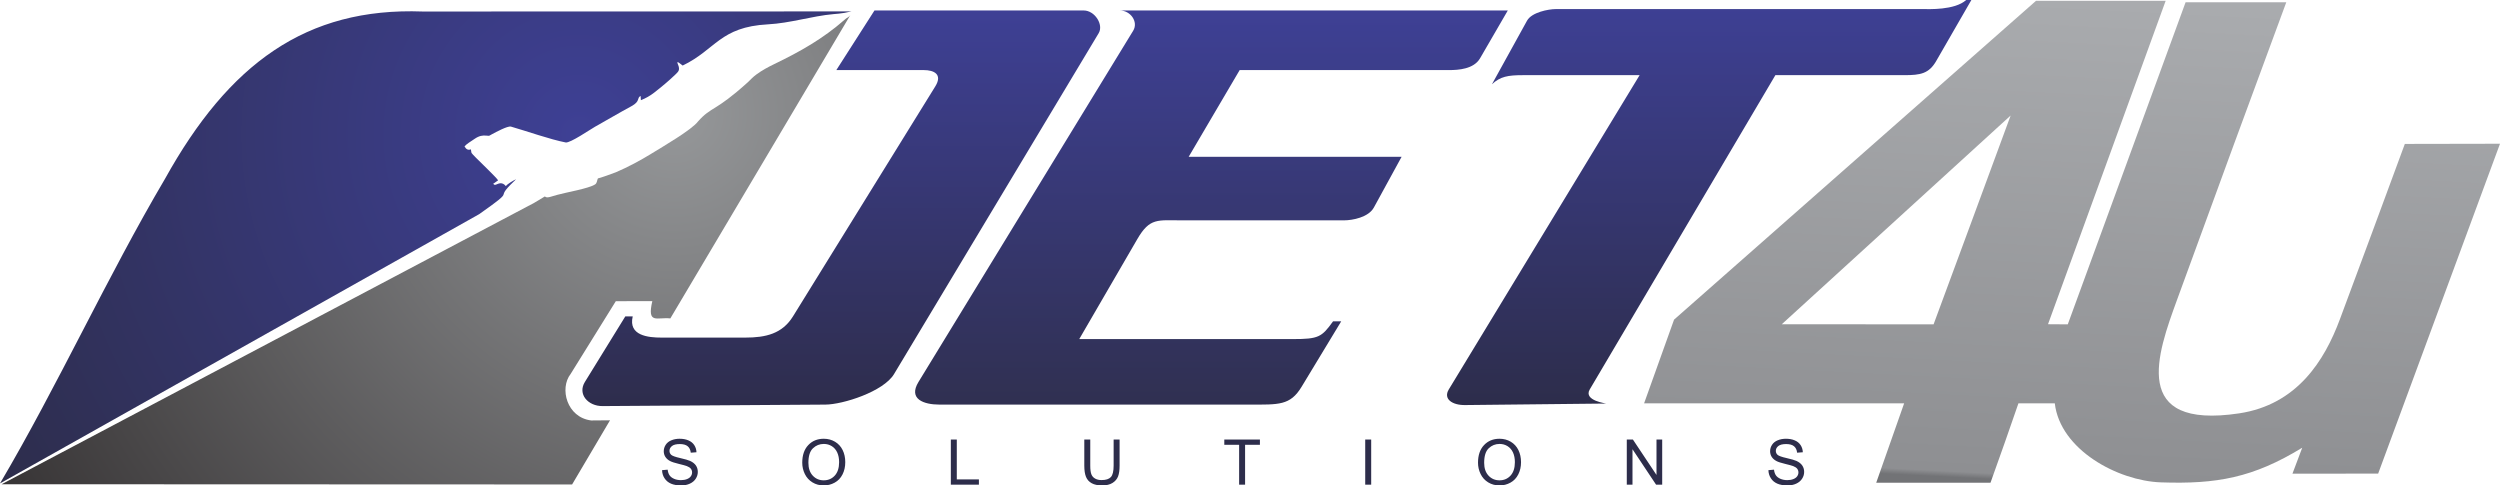
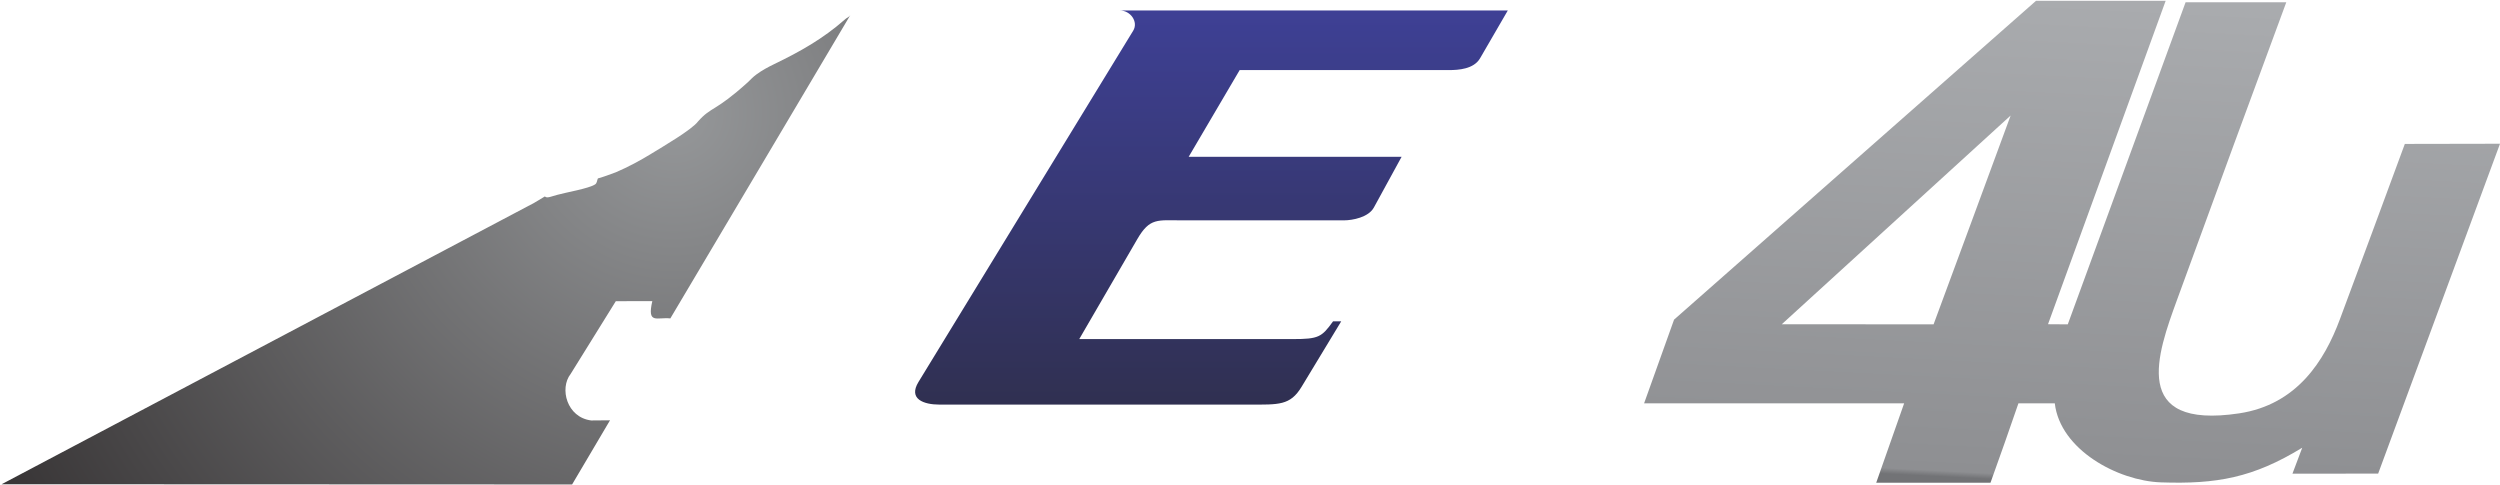
<svg xmlns="http://www.w3.org/2000/svg" width="206" height="40" viewBox="0 0 206 40" fill="none">
  <path fill-rule="evenodd" clip-rule="evenodd" d="M165.677 9.518C164.074 13.855 160.945 22.39 159.327 26.726L146.819 26.718C147.972 25.664 164.437 10.649 165.677 9.518ZM135.473 33.236L156.901 33.236C156.313 34.915 155.022 38.578 154.6 39.776H164.017C164.715 37.846 165.739 34.932 166.318 33.236L169.315 33.237C169.759 37.067 174.521 39.623 178.05 39.746C182.657 39.907 185.653 39.367 189.704 36.891C189.571 37.248 189.068 38.585 188.899 39.028L195.959 39.027C197.712 34.281 204.691 15.387 206 11.844L198.158 11.859C196.454 16.498 194.548 21.627 192.807 26.308C191.535 29.729 189.27 33.344 184.504 34.061C175.477 35.417 177.784 29.111 179.373 24.748C182.223 16.921 185.989 6.667 188.39 0.186L180.092 0.188C177.076 8.437 173.095 19.318 170.385 26.727L168.756 26.716C170.207 22.73 175.292 8.74 178.45 0.068H167.766C167.124 0.631 138.521 25.82 137.942 26.339C137.328 28.049 135.88 32.107 135.473 33.236L135.473 33.236Z" fill="url(#paint0_linear_255_2343)" />
  <path fill-rule="evenodd" clip-rule="evenodd" d="M47.141 39.92L0.133 39.901L44.006 16.721L44.896 16.187C45.016 16.299 45.161 16.268 45.345 16.221C45.528 16.174 45.75 16.104 45.932 16.052C46.576 15.866 48.539 15.534 49.042 15.19C49.209 15.076 49.191 14.843 49.267 14.701C49.36 14.701 50.576 14.269 50.75 14.194C51.771 13.756 52.754 13.228 53.702 12.645C54.632 12.072 57.029 10.678 57.517 10.006C58.638 8.749 58.9 9.238 61.625 6.774C61.864 6.547 62.022 6.36 62.333 6.132C62.8 5.79 63.285 5.529 63.796 5.282C65.929 4.252 67.805 3.197 69.579 1.639C69.792 1.432 69.944 1.445 70.079 1.221C70.515 0.493 59.744 18.652 55.236 26.237C54.138 26.115 53.302 26.758 53.751 24.812L50.743 24.818L47.022 30.81C46.081 32.01 46.708 34.395 48.711 34.645L50.265 34.632L47.141 39.92L47.141 39.92Z" fill="url(#paint1_radial_255_2343)" />
-   <path d="M54.554 38.742L55.015 38.7C55.037 38.888 55.087 39.041 55.168 39.161C55.248 39.281 55.372 39.378 55.54 39.452C55.709 39.526 55.898 39.563 56.109 39.563C56.296 39.563 56.461 39.536 56.604 39.479C56.747 39.423 56.853 39.346 56.923 39.248C56.993 39.15 57.028 39.043 57.028 38.929C57.028 38.813 56.995 38.712 56.927 38.624C56.86 38.538 56.749 38.465 56.593 38.405C56.494 38.367 56.274 38.306 55.934 38.224C55.593 38.142 55.355 38.065 55.218 37.992C55.042 37.898 54.911 37.782 54.824 37.644C54.737 37.507 54.694 37.351 54.694 37.181C54.694 36.992 54.748 36.816 54.854 36.653C54.96 36.489 55.114 36.365 55.319 36.281C55.522 36.196 55.749 36.153 55.998 36.153C56.273 36.153 56.515 36.197 56.724 36.287C56.934 36.375 57.095 36.506 57.208 36.679C57.321 36.852 57.382 37.047 57.39 37.266L56.919 37.302C56.894 37.067 56.809 36.89 56.663 36.77C56.517 36.65 56.302 36.59 56.017 36.59C55.721 36.59 55.504 36.645 55.369 36.754C55.233 36.863 55.165 36.995 55.165 37.149C55.165 37.282 55.214 37.392 55.309 37.479C55.404 37.565 55.65 37.654 56.048 37.744C56.447 37.835 56.72 37.914 56.869 37.981C57.083 38.081 57.243 38.207 57.346 38.36C57.448 38.512 57.499 38.688 57.499 38.888C57.499 39.086 57.443 39.271 57.33 39.446C57.217 39.621 57.056 39.757 56.844 39.854C56.633 39.951 56.396 40 56.131 40C55.797 40 55.516 39.95 55.29 39.853C55.063 39.755 54.887 39.608 54.758 39.41C54.629 39.213 54.561 38.991 54.554 38.742V38.742ZM66.105 38.126C66.105 37.509 66.271 37.026 66.601 36.676C66.931 36.327 67.358 36.153 67.88 36.153C68.223 36.153 68.531 36.236 68.806 36.399C69.08 36.563 69.29 36.792 69.434 37.085C69.578 37.378 69.65 37.711 69.65 38.083C69.65 38.459 69.574 38.797 69.422 39.095C69.271 39.393 69.056 39.618 68.778 39.77C68.499 39.924 68.199 40 67.878 40C67.528 40 67.217 39.915 66.942 39.746C66.668 39.577 66.459 39.347 66.317 39.054C66.176 38.762 66.105 38.453 66.105 38.126L66.105 38.126ZM66.612 38.135C66.612 38.583 66.732 38.935 66.972 39.193C67.212 39.45 67.513 39.579 67.875 39.579C68.244 39.579 68.547 39.449 68.786 39.189C69.024 38.929 69.143 38.56 69.143 38.082C69.143 37.779 69.092 37.515 68.99 37.29C68.889 37.065 68.739 36.89 68.544 36.766C68.347 36.642 68.127 36.58 67.883 36.58C67.536 36.58 67.238 36.699 66.988 36.938C66.737 37.177 66.612 37.576 66.612 38.135L66.612 38.135ZM78.349 39.938V36.215H78.84V39.501H80.662V39.937H78.349V39.938ZM91.763 36.215H92.255V38.365C92.255 38.739 92.213 39.036 92.129 39.257C92.044 39.476 91.892 39.655 91.673 39.793C91.454 39.931 91.166 40 90.809 40C90.463 40 90.18 39.94 89.96 39.82C89.739 39.699 89.582 39.526 89.488 39.298C89.394 39.07 89.346 38.759 89.346 38.365V36.215H89.838V38.364C89.838 38.687 89.868 38.926 89.928 39.079C89.987 39.232 90.089 39.351 90.235 39.433C90.38 39.517 90.557 39.558 90.767 39.558C91.126 39.558 91.382 39.476 91.534 39.312C91.687 39.147 91.763 38.832 91.763 38.364V36.215H91.763ZM102.104 39.938V36.652H100.882V36.216H103.817V36.652H102.595V39.938H102.104ZM112.494 39.938V36.215H112.986V39.938H112.494ZM121.788 38.126C121.788 37.509 121.953 37.026 122.284 36.676C122.614 36.327 123.04 36.153 123.563 36.153C123.905 36.153 124.213 36.236 124.488 36.399C124.762 36.563 124.972 36.792 125.116 37.085C125.26 37.378 125.333 37.711 125.333 38.083C125.333 38.459 125.257 38.797 125.105 39.095C124.953 39.393 124.738 39.618 124.461 39.77C124.182 39.924 123.882 40 123.56 40C123.211 40 122.899 39.915 122.624 39.746C122.35 39.577 122.141 39.347 122 39.054C121.858 38.762 121.788 38.453 121.788 38.126L121.788 38.126ZM122.295 38.135C122.295 38.583 122.415 38.935 122.655 39.193C122.894 39.45 123.195 39.579 123.558 39.579C123.927 39.579 124.23 39.449 124.469 39.189C124.707 38.929 124.826 38.56 124.826 38.082C124.826 37.779 124.775 37.515 124.673 37.29C124.571 37.065 124.422 36.89 124.226 36.766C124.03 36.642 123.81 36.58 123.565 36.58C123.219 36.58 122.92 36.699 122.67 36.938C122.42 37.177 122.295 37.576 122.295 38.135L122.295 38.135ZM134.047 39.938V36.215H134.55L136.495 39.137V36.215H136.965V39.938H136.462L134.517 37.016V39.938H134.047ZM145.717 38.742L146.178 38.7C146.199 38.888 146.25 39.041 146.33 39.161C146.411 39.281 146.535 39.378 146.703 39.452C146.871 39.526 147.061 39.563 147.271 39.563C147.459 39.563 147.623 39.536 147.767 39.479C147.91 39.423 148.016 39.346 148.086 39.248C148.155 39.15 148.191 39.043 148.191 38.929C148.191 38.813 148.157 38.712 148.09 38.624C148.023 38.538 147.911 38.465 147.756 38.405C147.657 38.367 147.437 38.306 147.096 38.224C146.756 38.142 146.517 38.065 146.381 37.992C146.204 37.898 146.073 37.782 145.987 37.644C145.9 37.507 145.857 37.351 145.857 37.181C145.857 36.992 145.91 36.816 146.016 36.653C146.122 36.489 146.277 36.365 146.481 36.281C146.685 36.196 146.912 36.153 147.161 36.153C147.435 36.153 147.678 36.197 147.887 36.287C148.097 36.375 148.258 36.506 148.371 36.679C148.484 36.852 148.544 37.047 148.553 37.266L148.082 37.302C148.057 37.067 147.972 36.89 147.826 36.77C147.68 36.65 147.465 36.59 147.18 36.59C146.883 36.59 146.667 36.645 146.531 36.754C146.396 36.863 146.328 36.995 146.328 37.149C146.328 37.282 146.376 37.392 146.472 37.479C146.567 37.565 146.813 37.654 147.211 37.744C147.61 37.835 147.883 37.914 148.031 37.981C148.246 38.081 148.406 38.207 148.508 38.36C148.611 38.512 148.662 38.688 148.662 38.888C148.662 39.086 148.606 39.271 148.493 39.446C148.38 39.621 148.219 39.757 148.007 39.854C147.796 39.951 147.559 40 147.294 40C146.959 40 146.679 39.95 146.453 39.853C146.226 39.755 146.049 39.608 145.921 39.41C145.791 39.213 145.724 38.991 145.717 38.742V38.742Z" fill="#2D2D4B" />
-   <path fill-rule="evenodd" clip-rule="evenodd" d="M70.155 0.941L34.833 0.949C25.218 0.592 18.857 5.261 13.599 14.73C8.83 22.812 4.769 31.753 0 39.835L39.48 17.649C39.497 17.638 39.513 17.627 39.53 17.615C42.744 15.352 40.587 16.628 42.317 14.974C42.358 14.933 42.497 14.808 42.521 14.768C42.294 14.878 41.824 15.145 41.683 15.336C41.566 15.188 41.398 15.075 41.21 15.102C40.925 15.143 40.767 15.348 40.643 15.135C40.79 15.06 40.91 14.938 41.045 14.859C40.912 14.631 39.505 13.294 39.245 13.024C38.755 12.514 38.874 12.69 38.802 12.307C38.568 12.394 38.413 12.304 38.276 12.065C38.441 11.863 38.752 11.683 39.111 11.44C39.484 11.186 39.762 11.141 40.088 11.176C40.375 11.207 40.281 11.195 40.545 11.056C40.871 10.883 41.821 10.366 42.099 10.431C43.421 10.81 45.32 11.488 46.612 11.738C46.977 11.808 48.644 10.659 49.041 10.437C50.036 9.88 51.014 9.3 52.019 8.757C52.794 8.338 52.446 8.078 52.786 7.905L52.807 8.255C53.19 8.108 53.572 7.892 53.899 7.637C54.498 7.171 55.108 6.665 55.654 6.138C55.917 5.885 56.006 5.79 55.917 5.45C55.881 5.316 55.804 5.231 55.822 5.109C55.934 5.13 56.144 5.337 56.252 5.401C58.982 4.089 59.315 2.217 63.277 2.006C65.119 1.909 66.882 1.326 68.684 1.163C68.983 1.136 69.251 1.119 69.581 1.061L70.155 0.941H70.155Z" fill="url(#paint2_radial_255_2343)" />
-   <path d="M122.937 6.941L125.828 1.704C126.207 1.016 127.587 0.748 128.205 0.748H158.465C158.88 0.748 161.069 0.858 162.013 0H162.441L159.542 5.029C158.941 6.072 158.24 6.193 156.93 6.193H146.292L130.996 32.088C130.441 33.028 132.423 33.252 132.358 33.252L120.712 33.377C119.666 33.388 118.903 32.876 119.381 32.088L135.105 6.193H125.507C124.248 6.193 123.629 6.303 122.937 6.941L122.937 6.941Z" fill="url(#paint3_linear_255_2343)" />
-   <path d="M73.669 30.822L90.533 2.731C90.952 2.033 90.211 0.863 89.296 0.863H72.057L68.913 5.775H76.126C76.943 5.775 77.69 6.111 77.07 7.115L65.34 26.073C64.456 27.502 63.099 27.818 61.412 27.818H54.504C53.415 27.818 51.759 27.662 52.136 26.073H51.524L48.195 31.472C47.573 32.481 48.457 33.469 49.645 33.461L68.016 33.339C69.451 33.33 72.799 32.271 73.669 30.823L73.669 30.822Z" fill="url(#paint4_linear_255_2343)" />
  <path d="M93.376 2.528L75.684 31.472C74.817 32.89 76.127 33.339 77.409 33.339H102.963C105.364 33.339 106.312 33.423 107.247 31.878L110.515 26.479H109.843C108.91 27.777 108.659 27.94 106.537 27.94H88.93L93.716 19.699C94.747 17.923 95.387 18.157 97.41 18.157H110.736C111.455 18.157 112.767 17.904 113.206 17.101L115.492 12.92H97.947L102.148 5.775H119.387C120.181 5.775 121.439 5.695 121.958 4.801L124.243 0.863H92.271C93.164 0.863 93.816 1.808 93.376 2.528V2.528Z" fill="url(#paint5_linear_255_2343)" />
  <defs>
    <linearGradient id="paint0_linear_255_2343" x1="171.877" y1="0.068" x2="169.844" y2="39.775" gradientUnits="userSpaceOnUse">
      <stop stop-color="#A9ABAE" />
      <stop offset="0.988" stop-color="#8E8F92" />
      <stop offset="1" stop-color="#727376" />
    </linearGradient>
    <radialGradient id="paint1_radial_255_2343" cx="0" cy="0" r="1" gradientUnits="userSpaceOnUse" gradientTransform="translate(55.402 9.331) scale(63.161 63.443)">
      <stop stop-color="#96989A" />
      <stop offset="1" stop-color="#373435" />
    </radialGradient>
    <radialGradient id="paint2_radial_255_2343" cx="0" cy="0" r="1" gradientUnits="userSpaceOnUse" gradientTransform="translate(47.708 11.049) scale(55.58 55.829)">
      <stop stop-color="#3E4095" />
      <stop offset="1" stop-color="#2D2D4B" />
    </radialGradient>
    <linearGradient id="paint3_linear_255_2343" x1="140.827" y1="33.377" x2="140.827" y2="-8.04185e-05" gradientUnits="userSpaceOnUse">
      <stop stop-color="#2D2D4B" />
      <stop offset="1" stop-color="#3E4095" />
    </linearGradient>
    <linearGradient id="paint4_linear_255_2343" x1="69.328" y1="33.461" x2="69.328" y2="0.863" gradientUnits="userSpaceOnUse">
      <stop stop-color="#2E2D4C" />
      <stop offset="1" stop-color="#3E4095" />
    </linearGradient>
    <linearGradient id="paint5_linear_255_2343" x1="99.97" y1="33.34" x2="99.97" y2="0.863" gradientUnits="userSpaceOnUse">
      <stop stop-color="#303051" />
      <stop offset="1" stop-color="#3E4095" />
    </linearGradient>
  </defs>
</svg>